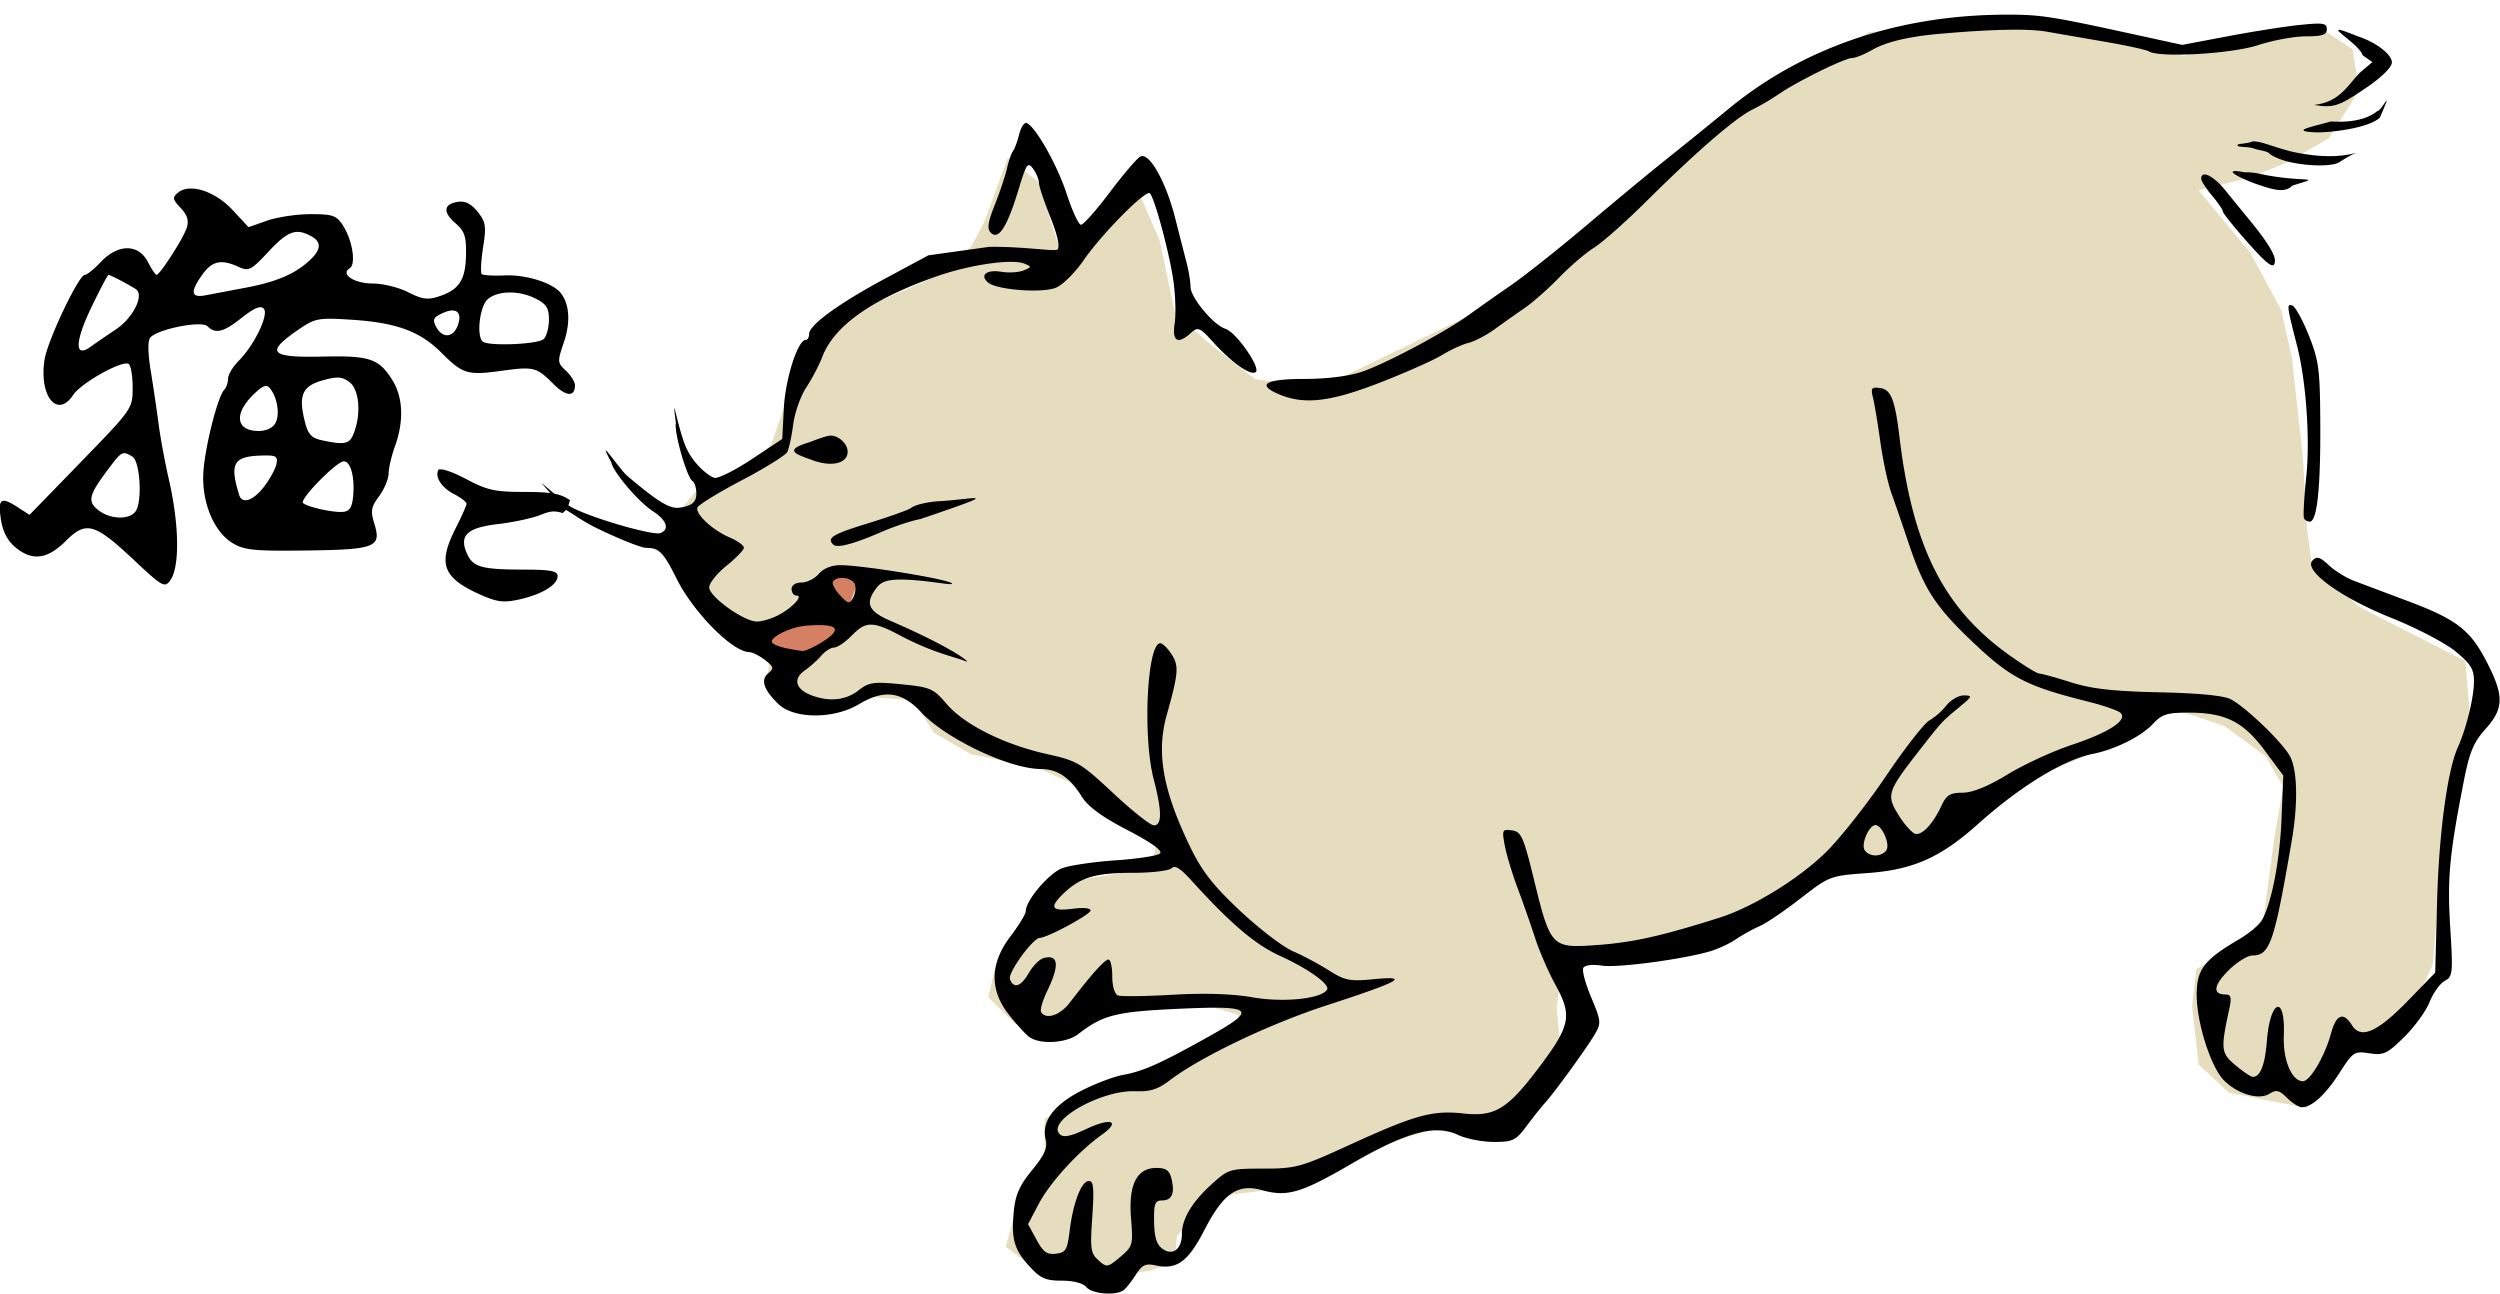
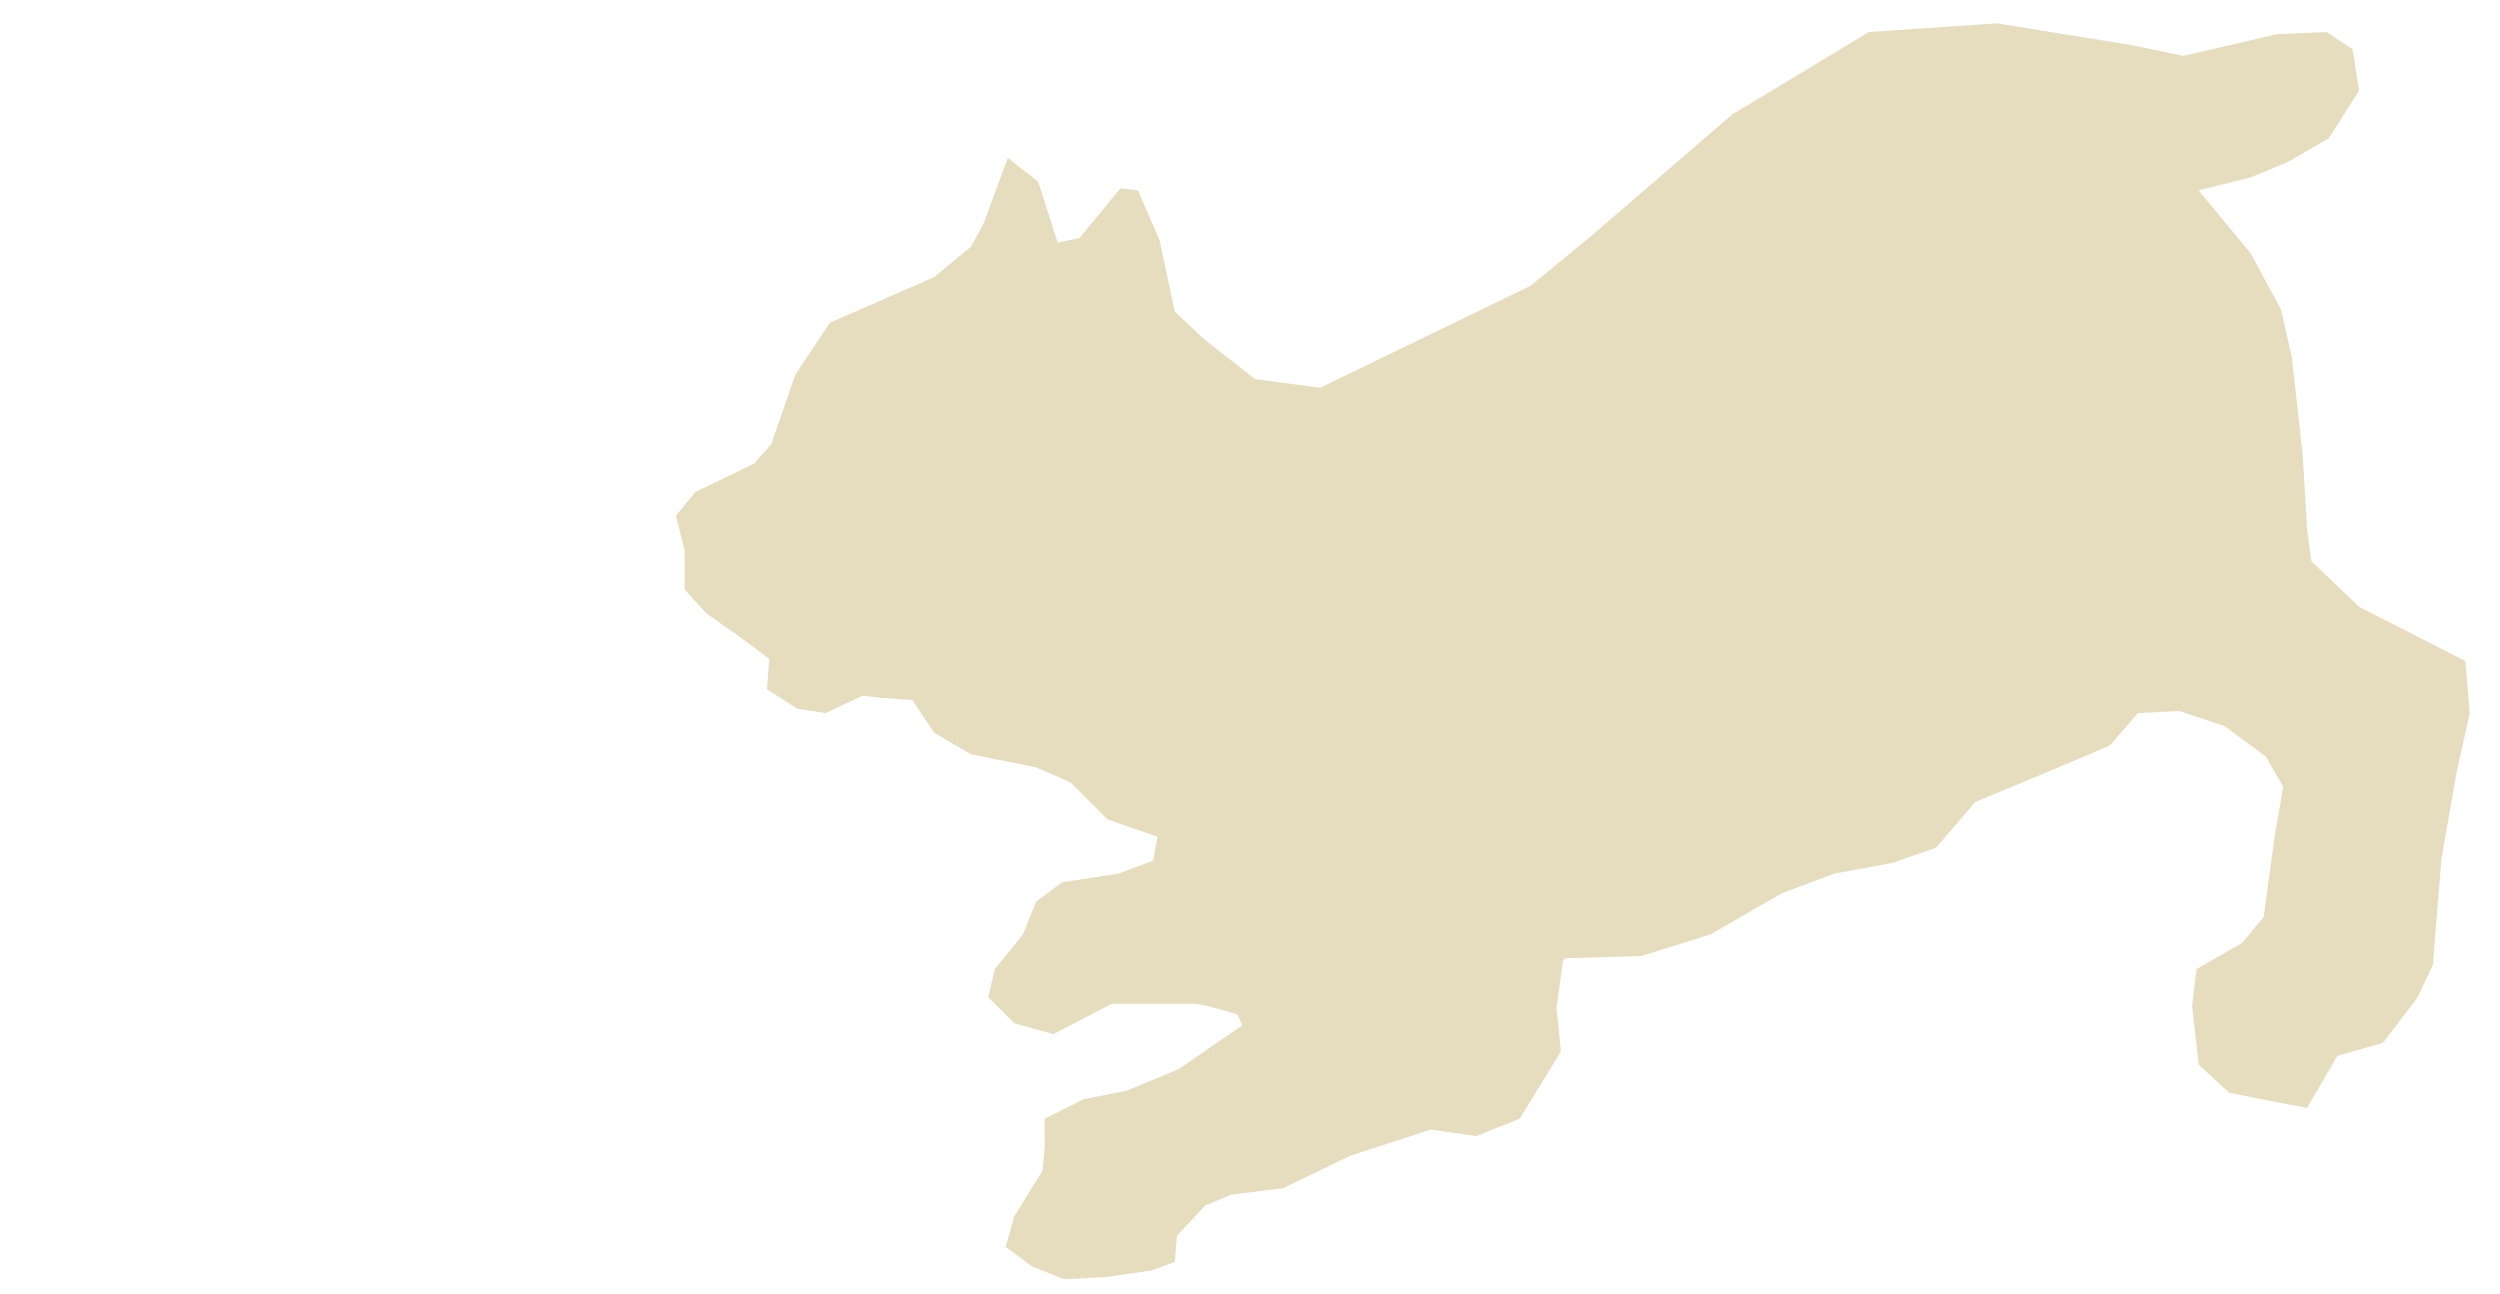
<svg xmlns="http://www.w3.org/2000/svg" viewBox="0 0 286.41 148.25">
  <defs>
    <filter id="a" color-interpolation-filters="sRGB">
      <feGaussianBlur stdDeviation="1.758" />
    </filter>
  </defs>
  <g transform="translate(-1211.287 -1417.5) scale(.497)" filter="url(#a)" color="#000">
    <path d="M2597.5 2965.5l13.5-6.5 4-4.5 5.5-16 8-12 24-10.5 8.5-7 3-5.5 5.5-15 7 5.5 4.5 14 5-1 9.5-11.5 4 .5 5 11.5 3.5 16.5 7 6.5 11.5 9 15 2 48.5-23.5 14-11.5 32.5-28 31.5-19 29.5-2 31 5 12 2.5 21.5-5 11.5-.5 6 4 1.5 9.5-7 11-9.5 5.5-8.5 3.5-12 3 12 14.5 7 13 2.5 11 2.5 22.5 1 17 1 7.5 11 10.5 24.5 12.5 1 12-3 13.5-3.5 20-2 24.5-3.5 7.5-8 10.5-10.5 3-7 12-8-1.5-10-2-7-6.5-1.5-13.5 1-8.5 10.5-6 5-6 2.5-18.5 2-11.5-4-7-9.5-7-10.5-3.5-9.5.5-6.5 7.5-13 5.5-18 7.5-9 10.5-10 3.5-13.5 2.5-12 4.5-16.5 9.5-16 5-17.5.5-.5.5-1.5 11 1 10-9.5 15.5-10 4-10.5-1.5-18.5 6-15.5 7.5-12 1.5-6 2.5-6.5 7-.5 6-5.5 2-10.5 1.5-9.5.5-7.5-3-6-4.5 2-7 6.5-10.5.5-5.5v-6.5l9-4.5 10-2 12-5 14.5-10-1-2.5s-8-2.5-10-2.5h-19l-13.5 7-9-2.5-6-6 1.5-6.5 6.5-8 3-7.5 6-4.5 13-2 8-3 1-5.5-11.5-4-8.5-8.5-8-3.5-15-3-8.5-5-5-7.5-7-.5-4.5-.5-8.5 4-6.5-1-7-4.5.5-7-6-4.5-8.5-6-5-5.5v-9l-2-8z" fill="#e6ddbe" />
-     <path d="M2612.5 2996.5l10-4.5 2-4.5 4-3 6.5 1.5-2 5.5-1.5 6.5-7 4.5-4.5 3.5-3.5-2.5-5-2.5z" fill="#d58063" />
  </g>
-   <path d="M22.044 21.601c-.652-.03-1.23.121-1.646.466-.669.555-.64.76.295 1.754.772.822.964 1.436.699 2.282-.369 1.176-3.073 5.388-3.462 5.388-.117 0-.57-.671-.994-1.49-1.074-2.078-3.411-2.078-5.372 0-.773.819-1.604 1.49-1.847 1.49-.697 0-4.26 7.49-4.611 9.702-.664 4.182 1.466 6.814 3.276 4.052.887-1.354 5.624-4.003 6.35-3.555.26.162.465 1.373.465 2.702 0 2.413.006 2.423-5.9 8.507l-5.914 6.086-1.273-.823C.122 56.859-.25 57.086.092 59.435c.206 1.423.744 2.478 1.63 3.23 1.933 1.64 3.687 1.435 5.79-.668 2.346-2.346 3.317-2.077 7.81 2.142 3.282 3.083 3.543 3.225 4.175 2.36 1.116-1.526 1.049-6.383-.17-11.66-.41-1.776-.934-4.57-1.15-6.21-.214-1.639-.626-4.43-.915-6.194-.33-2.009-.34-3.404-.047-3.757.803-.967 5.878-1.977 6.552-1.304.92.92 1.835.692 3.943-.978 1.397-1.106 2.122-1.418 2.5-1.04.639.639-1.065 4.184-2.888 6.008-.652.652-1.195 1.564-1.195 2.018 0 .455-.203 1.03-.45 1.289-.717.751-2.109 6.19-2.36 9.175-.295 3.49 1.107 7.02 3.322 8.368 1.33.809 2.447.931 8.415.854 7.972-.104 8.66-.37 7.84-3.043-.46-1.497-.391-1.92.543-3.183.594-.803 1.082-1.982 1.086-2.608s.336-2.027.73-3.12c1.03-2.86.93-5.574-.28-7.53-1.544-2.5-2.597-2.856-7.995-2.732-6.128.141-6.644-.47-2.67-3.167 1.81-1.228 2.209-1.297 5.946-1.056 5.141.333 7.856 1.32 10.309 3.773 2.466 2.466 2.983 2.618 6.908 2.08 3.704-.507 3.997-.428 5.946 1.522 1.441 1.441 2.453 1.497 2.453.14 0-.384-.458-1.133-1.025-1.662-.992-.924-1.004-1.034-.248-3.26.78-2.298.656-4.368-.357-5.651-.917-1.161-3.986-2.129-6.412-2.018-1.304.06-2.49-.006-2.639-.155-.15-.15-.083-1.522.155-3.043.385-2.452.314-2.911-.62-4.083-.73-.915-1.415-1.269-2.236-1.15-1.672.245-1.788 1.17-.31 2.454 1.06.922 1.249 1.512 1.21 3.633-.051 2.858-.779 3.983-3.105 4.75-1.284.424-1.925.334-3.524-.481-1.074-.548-2.882-.994-4.02-.994-2.153 0-3.784-1.066-2.671-1.754.75-.463.303-3.25-.792-4.921-.742-1.133-1.167-1.273-3.695-1.273-1.573 0-3.816.333-4.983.745l-2.127.745-1.8-1.94c-1.382-1.497-3.192-2.418-4.627-2.484zm12.124 4.968c.447.016.912.181 1.444.466 1.264.676 1.2 1.572-.17 2.825-1.705 1.559-3.779 2.432-7.328 3.105-1.776.337-3.844.73-4.596.87-1.662.309-1.749-.392-.326-2.391 1.106-1.552 2.158-1.775 4.145-.87 1.16.529 1.431.393 3.416-1.738 1.51-1.621 2.434-2.3 3.415-2.267zm-21.734 4.922c.2 0 2.255 1.072 3.12 1.63 1.01.65-.286 3.287-2.266 4.61-.992.663-2.291 1.548-2.872 1.972-1.9 1.385-1.866-.509.077-4.549.97-2.017 1.846-3.663 1.94-3.663zm45.922 2.018a6.667 6.667 0 013.074.73c1.17.605 1.46 1.076 1.46 2.375 0 .894-.263 1.892-.59 2.22-.625.624-6.44.858-7.018.28-.71-.712-.319-4.005.575-4.814.568-.514 1.488-.78 2.5-.791zm-6.63 2.064c.84-.053 1.144.597.7 1.755-.532 1.386-1.745 1.448-2.453.124-.452-.843-.334-1.092.745-1.584.392-.178.73-.277 1.009-.295zm-12.962 7.685c.455.02.796.18 1.226.482 1.153.807 1.42 3.587.559 5.852-.496 1.304-1.019 1.418-3.71.839-1.131-.244-1.544-.695-1.879-1.987-.8-3.09-.374-4.182 1.925-4.844.855-.247 1.424-.361 1.879-.342zm-8.275.963c.173.008.318.107.466.295.827 1.056 1.125 2.973.605 3.943-.298.558-1.047.916-1.91.916-2.703 0-2.9-2.058-.418-4.362.6-.559.97-.805 1.257-.792zm-16.254 7.7c.256-.006.544.149.947.404.83.525 1.13 4.782.434 6.117-.595 1.144-2.961 1.128-4.393-.032-1.247-1.009-1.054-1.722 1.382-4.936.829-1.095 1.202-1.543 1.63-1.553zm16.58.264c.878.031.982.255.87.916-.093.547-.725 1.72-1.398 2.608-1.252 1.654-2.547 2.1-2.887.994-1.087-3.526-.671-4.366 2.25-4.502.487-.023.873-.026 1.165-.016zm8.57.668c.79 0 1.282 1.815 1.07 4.02-.12 1.264-.418 1.709-1.163 1.77-1.161.096-4.121-.565-4.58-1.024-.415-.415 3.851-4.766 4.673-4.766zm10.976.9c-.055.009-.09.016-.109.047-.487.787.302 2.05 1.77 2.81.786.406 1.428.904 1.428 1.102 0 .198-.56 1.45-1.242 2.794-2.095 4.13-1.496 5.708 2.903 7.654 1.853.82 2.617.91 4.394.512 2.588-.578 4.378-1.671 4.378-2.67 0-.583-.79-.74-3.85-.745-4.856-.009-5.826-.276-6.52-1.801-.958-2.101-.014-3.008 3.539-3.415 1.713-.197 3.91-.666 4.89-1.056.978-.389 1.487-.533 2.53-.202l.547-.546.28-.932c-1.053-.745-2.166-.947-5.232-.947-3.404 0-4.282-.205-6.691-1.49-1.337-.714-2.565-1.15-2.95-1.087z" />
-   <path d="M229.9 1.68c-12.265 0-23.275 3.723-31.825 10.758a651.114 651.114 0 01-7.265 5.884c-1.722 1.367-5.767 4.717-9.005 7.452-3.237 2.735-7.184 5.865-8.77 6.955a265.032 265.032 0 00-4.72 3.323c-2.726 1.982-9.53 5.598-12.28 6.535-1.48.504-3.99.823-6.506.823-4.51 0-5.632.62-3.089 1.723 2.923 1.27 5.912.94 11.706-1.32 2.94-1.145 6.123-2.564 7.08-3.15.955-.587 2.312-1.21 3.01-1.382s2.042-.87 2.982-1.553c.94-.683 2.49-1.78 3.446-2.437.956-.658 2.745-2.236 3.974-3.509 1.23-1.272 3.018-2.802 3.975-3.4.956-.597 3.662-2.994 6.008-5.325 5.758-5.719 10.18-9.537 12.156-10.51a28.279 28.279 0 003.043-1.785c2.01-1.4 7.522-4.114 8.352-4.114.386 0 1.44-.427 2.344-.947 1.543-.889 4.153-1.512 7.592-1.817 6.134-.543 10.295-.627 12.42-.248 1.366.243 4.434.768 6.815 1.18 2.38.412 4.562.897 4.844 1.071 1.222.755 9.458.284 12.497-.714 1.698-.558 4.175-1.01 5.496-1.01 1.893 0 2.39-.18 2.39-.822 0-.701-.431-.757-3.12-.481-1.716.175-5.432.762-8.275 1.304l-5.17.978-5.495-1.196c-9.608-2.098-10.69-2.266-14.608-2.266zm40.225 2.484c-5.153-2.079.115.703.544 2.158l1.117.792-1.443 1.226c-1.463 1.518-2.309 3.355-5.248 3.68 2.289.368 2.874.157 6.04-2.003 1.749-1.194 2.887-2.321 2.887-2.872 0-.878-1.724-2.268-3.897-2.981zm2.22 8.57c-.633.508-2.072 1.385-5.31 1.18-1.94.576-4.793 1.077-1.909 1.241 1.631.093 6.287-.461 7.53-1.692 1.676-3.93.18-.7-.311-.73zM117.515 14.1c-.248 0-.596.615-.776 1.366s-.5 1.59-.698 1.863c-.198.273-.5 1.167-.683 1.987-.184.82-.807 2.679-1.382 4.13-.816 2.058-.918 2.767-.45 3.229.867.854 1.854-.664 3.12-4.828.945-3.107 1.1-3.348 1.708-2.515.37.505.668 1.235.668 1.614 0 .38.592 2.132 1.304 3.912.825 2.065 1.126 3.422.822 3.726-.261.262-3.88-.357-7.814-.304l-6.98.972-4.938 2.655c-5.402 2.91-8.724 5.334-8.724 6.364 0 .365-.168.668-.389.668-.897 0-2.315 4.397-2.5 7.778l-.185 3.57-3.462 2.298c-1.905 1.267-3.843 2.242-4.3 2.158-.464-.086-2.204-1.32-3.152-3.26-1.026-2.099-1.841-7.436-1.273-3.027-.236 1.017 1.258 6.251 1.894 6.644.255.158.45.807.45 1.444 0 .833-.36 1.257-1.289 1.49-1.327.333-1.991.413-6.582-3.477-1.023-.868-3.744-5.09-1.863-1.568.126.93 2.937 4.383 4.75 5.573 1.6 1.05 1.952 2.094.854 2.515-.847.325-8.921-2-10.68-3.276-.593-.429-1.707-1.49-2.966-2.499l1.44 1.64.948 1.288c.814.239 1.893 1.26 3.959 2.267 2.551 1.241 5.1 2.261 5.666 2.266 1.525.012 1.96.453 3.555 3.633 1.885 3.758 6.35 8.274 8.228 8.306.367.006 1.196.41 1.832.9 1.015.781 1.066.956.404 1.506-.923.766-.566 1.89 1.133 3.54 1.795 1.743 6.367 1.754 9.237.03 2.876-1.727 4.918-1.461 7.142.932 2.81 3.024 10.114 6.49 13.692 6.49 1.896 0 3.344.975 4.689 3.151.719 1.164 2.3 2.32 5.247 3.85 2.728 1.416 4.039 2.357 3.726 2.67-.266.266-2.554.622-5.077.792-2.523.17-5.3.58-6.163.916-1.516.59-4.145 3.697-4.145 4.906 0 .324-.783 1.62-1.74 2.872-2.364 3.099-2.434 6.131-.216 8.958.833 1.062 1.88 2.22 2.328 2.561 1.21.922 4.293.749 5.651-.31 2.774-2.162 4.288-2.55 11.023-2.872 9.126-.438 9.63-.032 3.99 3.12-5.656 3.16-7.573 4.013-9.921 4.44-1.052.191-3.216 1.017-4.797 1.832-3.154 1.626-4.543 3.541-4.037 5.558.238.948-.113 1.752-1.552 3.508-1.436 1.753-1.915 2.824-2.096 4.704-.307 3.194.027 4.399 1.817 6.35 1.243 1.356 1.844 1.614 3.694 1.614 1.352 0 2.43.288 2.81.745.641.772 3.347.997 4.239.357.28-.2.907-.985 1.397-1.754.734-1.153 1.136-1.35 2.266-1.102 2.436.535 3.73-.395 5.605-4.036 2.18-4.233 3.802-5.356 6.613-4.58 2.888.797 4.468.334 10.17-2.981 6.311-3.67 9.673-4.59 12.233-3.369.955.456 2.82.823 4.145.823 2.205 0 2.517-.157 3.788-1.863.763-1.025 1.701-2.198 2.08-2.608 1.015-1.098 4.745-6.239 5.682-7.825.768-1.3.762-1.526-.388-4.253-.667-1.583-1.08-3.109-.9-3.4.19-.31 1.076-.417 2.11-.249 1.73.28 9.136-.695 12.374-1.63.887-.256 2.228-.87 2.98-1.381.753-.511 1.996-1.2 2.748-1.522.753-.323 2.854-1.759 4.689-3.182 3.294-2.557 3.398-2.582 7.638-2.888 5.23-.377 8.377-1.775 12.653-5.604 4.816-4.315 9.811-7.38 13.134-8.042 2.599-.518 5.568-1.992 6.924-3.447 1.03-1.105 1.616-1.288 4.083-1.288 4.218 0 6.268 1.025 8.74 4.362l2.112 2.841-.202 4.968c-.197 4.753-1.105 9.498-2.22 11.581-.287.536-1.488 1.535-2.655 2.22-4.02 2.36-4.858 3.464-4.844 6.412.015 3.148 1.587 8.105 3.059 9.672 1.495 1.592 4.039 2.379 5.263 1.614.798-.498 1.142-.425 2.033.466.587.587 1.343 1.071 1.693 1.071 1.143 0 2.702-1.42 4.33-3.958 1.535-2.391 1.68-2.485 3.416-2.22 1.63.248 2.02.056 3.96-1.848 1.185-1.164 2.5-2.96 2.918-4.005.418-1.046 1.2-2.15 1.739-2.438.92-.492.965-.863.636-6.132-.351-5.623-.11-8.272 1.584-16.906.628-3.202 1.118-4.336 2.468-5.838 2.1-2.337 2.12-3.795.155-7.622-1.91-3.722-3.455-4.918-9.097-7.033-2.501-.938-5.262-1.977-6.148-2.313-.886-.336-2.183-1.138-2.872-1.785-1.01-.949-1.367-1.053-1.863-.544-1.093 1.125 3.203 4.253 9.067 6.598 2.873 1.15 6.165 2.871 7.327 3.835 1.772 1.468 2.115 2.034 2.096 3.508-.023 1.843-.894 5.359-1.847 7.468-1.201 2.655-2.177 9.953-2.376 17.713l-.217 8.104-3.105 3.198c-3.528 3.627-5.41 4.455-6.427 2.825-.986-1.578-1.812-1.26-2.407.947-.69 2.563-2.392 5.465-3.213 5.465-1.285 0-2.303-2.423-2.19-5.232.193-4.749-1.56-4.188-1.94.621-.217 2.746-.752 4.114-1.614 4.114-.22 0-1.117-.603-1.988-1.335-1.67-1.405-1.707-1.82-.698-6.489.277-1.283.183-1.614-.435-1.614-1.509 0-1.38-1.041.326-2.748.95-.95 2.196-1.724 2.764-1.724 1.999 0 2.498-1.494 4.502-13.196.717-4.186.643-7.974-.187-9.578-.8-1.548-4.974-5.588-6.784-6.567-.792-.43-3.637-.704-8.228-.808-5.307-.12-7.776-.399-10.122-1.148-1.707-.546-3.33-.994-3.601-.994-.272 0-1.85-.975-3.525-2.174-7.45-5.332-10.99-12.367-12.497-24.901-.513-4.27-.97-5.46-2.189-5.636-1.02-.146-1.127-.005-.854 1.087.172.685.557 2.988.854 5.123.297 2.135.874 4.771 1.273 5.868.4 1.097 1.284 3.68 1.972 5.728 1.776 5.295 3.099 7.308 7.576 11.52 4.151 3.905 6.017 4.858 12.979 6.597 1.773.444 3.45 1.023 3.726 1.304.808.826-1.34 2.229-5.651 3.664-2.151.717-5.453 2.242-7.328 3.385-2.252 1.372-3.995 2.073-5.139 2.08-1.433.01-1.847.272-2.422 1.506-.909 1.95-2.048 3.23-2.872 3.23-.364-.001-1.243-.92-1.956-2.05-1.522-2.412-1.428-2.757 2.375-7.623 2.579-3.299 2.491-3.194 4.611-4.952 1.385-1.149 1.424-1.243.42-1.258-.596-.008-1.5.51-2.003 1.149-.504.64-1.371 1.403-1.941 1.708s-2.813 3.17-4.968 6.365c-2.154 3.194-5.25 7.129-6.893 8.74-3.119 3.06-8.372 6.289-12.187 7.499-6.96 2.206-10.144 2.895-14.67 3.182-4.505.286-4.755 0-6.536-7.312-1.254-5.148-1.51-5.718-2.577-5.868-1.117-.158-1.156-.063-.823 1.739.194 1.048.858 3.25 1.475 4.89.617 1.64 1.515 4.21 2.003 5.713.487 1.503 1.548 3.942 2.36 5.418 1.903 3.462 1.673 4.626-1.88 9.346-3.649 4.849-5.09 5.723-8.708 5.325-3.529-.389-5.522.165-12.964 3.57-5.666 2.593-6.22 2.748-9.95 2.748-3.835 0-3.995.05-5.916 1.786-2.242 2.026-3.415 3.981-3.415 5.744 0 1.707-1.067 2.5-2.236 1.645-.664-.486-.921-1.348-.947-3.105-.03-2.071.103-2.422.916-2.422 1.135-.005 1.49-.847 1.072-2.515-.237-.94-.626-1.21-1.724-1.21-2.253 0-3.214 1.909-2.903 5.79.244 3.035.197 3.199-1.242 4.41-1.446 1.216-1.54 1.232-2.5.372-.889-.798-.954-1.309-.698-4.984.227-3.255.146-4.098-.388-4.098-.852 0-1.817 2.506-2.204 5.713-.267 2.203-.453 2.492-1.584 2.624-1.022.119-1.455-.194-2.22-1.615l-.963-1.77 1.242-2.36c1.268-2.407 4.54-5.99 7.188-7.87 2.222-1.579 1.113-2.02-1.738-.684-1.887.884-2.64 1.025-3.074.59-1.506-1.506 4.757-5.056 8.647-4.906 1.724.067 2.609-.212 3.959-1.242 3.522-2.686 11.386-6.448 17.993-8.6 8.447-2.751 9.63-3.405 5.418-2.996-2.754.267-3.305.173-5.154-.994-1.138-.718-2.992-1.717-4.13-2.204-1.138-.488-3.871-2.574-6.07-4.642-3.14-2.954-4.37-4.538-5.744-7.39-3.114-6.466-3.86-10.74-2.64-15.075 1.35-4.79 1.403-5.605.529-6.94-.448-.682-1.02-1.241-1.273-1.241-1.517 0-2.039 10.665-.761 15.571.95 3.646.966 5.294.03 5.294-.398 0-2.498-1.661-4.657-3.68-3.704-3.463-4.125-3.716-7.591-4.486-4.894-1.088-9.464-3.364-11.488-5.729-1.547-1.806-1.863-1.937-5.201-2.266-3.18-.314-3.708-.244-4.906.698-1.45 1.14-3.363 1.335-5.403.56-1.812-.69-2.134-1.88-.76-2.842.622-.436 1.478-1.204 1.91-1.708.43-.503 1.081-.915 1.443-.915s1.21-.56 1.894-1.242c1.57-1.57 2.21-1.989 5.418-.28 4.111 2.19 6.211 2.467 7.809 3.105.658.263-1.24-1.435-8.678-4.657-2.48-1.074-2.884-1.967-1.677-3.618.596-.815 1.124-1.309 4.72-1.009 2.226.186 4.036.589 4.036.373 0-.43-10.194-2.111-12.792-2.111-1.005 0-1.941.377-2.469.993-.468.547-1.365.994-1.987.994-.675 0-1.133.3-1.133.745 0 .41.252.745.559.745.843 0-.486 1.426-2.112 2.267-.758.392-1.843.714-2.422.714-1.485 0-5.464-2.847-5.464-3.912 0-.488.894-1.606 1.987-2.484 1.093-.879 1.987-1.808 1.987-2.065s-.727-.783-1.615-1.165c-1.976-.848-3.96-2.683-3.71-3.43.101-.304 2.366-1.7 5.045-3.105 2.68-1.406 5.045-2.876 5.248-3.26.203-.385.507-1.812.683-3.168.176-1.355.849-3.255 1.49-4.222.642-.968 1.469-2.537 1.832-3.493 1.361-3.58 5.723-6.659 13.134-9.253 3.809-1.333 8.608-2.023 10.03-1.444.854.348.844.392-.094.776-.547.224-1.69.297-2.546.156-1.706-.282-2.527.394-1.506 1.242 1.018.844 6.202 1.227 7.778.574.762-.316 2.175-1.722 3.151-3.136 2.1-3.044 7.133-8.128 7.592-7.669.557.557 2.27 6.955 2.7 10.06.229 1.64.297 3.819.14 4.844-.315 2.064.349 2.457 1.864 1.086.796-.72 1-.644 2.53 1.04 2.146 2.364 4.24 3.855 4.875 3.463.676-.418-2.207-4.575-3.447-4.968-1.385-.44-4.005-3.588-4.005-4.813 0-.574-.209-1.837-.466-2.825s-.837-3.254-1.288-5.03c-1.076-4.237-2.996-7.63-4.006-7.064-.407.228-1.98 2.082-3.508 4.114-1.528 2.031-3.004 3.695-3.276 3.695-.271 0-1.014-1.597-1.646-3.54-1.13-3.48-3.82-8.135-4.703-8.135zm140.592 2.086c-.837.353-1.77.22-1.77.45 0 .286 1.08.094 1.957.404.592.21 1.39.24 1.692.543.302.303 1.291.732 2.204.948 2.286.54 5.013.559 5.822.046 3.663-2.368 1.833.108-4.27-.978-2.02-.289-4.095-1.193-4.982-1.335a5.464 5.464 0 00-.653-.078zm-.931 3.555c-3.004-.559-.491.71 1.35 1.351 2.152.75 3.276.994 4.099.17 3.865-1.195 1.184-.224-4.099-1.427-.594-.08-1.053-.114-1.35-.094zm-4.627.249c-.23.009-.372.159-.372.481 0 .252.559 1.129 1.242 1.94s1.242 1.633 1.242 1.817c0 .184 1.181 1.655 2.608 3.276 2.61 2.964 3.353 3.485 3.353 2.313 0-.703-.996-2.292-2.934-4.642a448.16 448.16 0 01-2.732-3.353c-.937-1.164-1.9-1.852-2.407-1.832zm9.765 14.966c-.304.081-.104.96.854 4.688 1.037 4.044 1.503 10.732 1.04 15.075-.25 2.363-.362 4.468-.248 4.673.114.205.407.372.652.372.828 0 1.24-3.695 1.211-10.93-.026-6.534-.16-7.505-1.32-10.416-.702-1.765-1.549-3.3-1.894-3.416-.12-.04-.224-.065-.295-.046zM95.134 49.907c-.436.011-1.745.492-2.342.74-3.27.948-1.442 1.436.315 2.085 1.942.717 3.81.475 3.993-.808.141-.991-1.005-2.043-1.965-2.017zm12.669 7.502c-1.189.039-2.876.354-3.447.791-.287.22-2.484 1.006-4.874 1.74-4.097 1.256-4.791 1.682-4.021 2.452.436.437 2.388-.08 5.542-1.46 1.445-.631 3.457-1.291 4.47-1.474 9.598-3.28 6.427-2.315 2.33-2.05zM96.33 66.21c.65-.039 1.414.231 1.599.714.15.393.07 1.095-.186 1.553-.422.753-.573.724-1.522-.295-.577-.62-.935-1.32-.792-1.553.16-.258.511-.396.9-.419zm-2.686 5.403c2.545-.025 2.664.652.373 2.049-.888.541-1.838.952-2.112.916-1.845-.245-3.029-.56-3.4-.916-.565-.543 2.023-1.857 3.913-1.987.462-.032.862-.059 1.226-.062zm121.217 22.914c.69 0 1.615 1.953 1.304 2.764-.15.388-.74.714-1.304.714-.564 0-1.14-.326-1.289-.714-.31-.81.6-2.764 1.289-2.764zm-80.311 4.797c.396.015.988.493 1.878 1.475 4.5 4.961 7.336 7.39 10.122 8.663 3.36 1.535 5.857 3.318 5.48 3.927-.644 1.043-5 1.486-8.522.87-2.331-.408-5.489-.506-9.176-.295-3.089.177-5.902.213-6.256.077-.375-.143-.652-1.063-.652-2.188 0-1.064-.19-1.926-.435-1.926-.425 0-1.939 1.687-4.44 4.953-1.11 1.449-2.72 1.97-3.276 1.071-.146-.236.175-1.336.714-2.453 1.42-2.937 1.281-4.186-.419-3.741-.466.122-1.23.887-1.692 1.692-.914 1.593-1.737 1.867-2.173.73-.273-.711 2.627-4.718 3.43-4.736.875-.019 5.807-2.683 5.807-3.136 0-.275-.852-.354-1.987-.201-2.51.336-2.794-.142-1.087-1.77 1.934-1.845 3.626-2.344 7.98-2.344 2.114 0 4.088-.238 4.378-.528a.418.418 0 01.326-.14z" />
</svg>